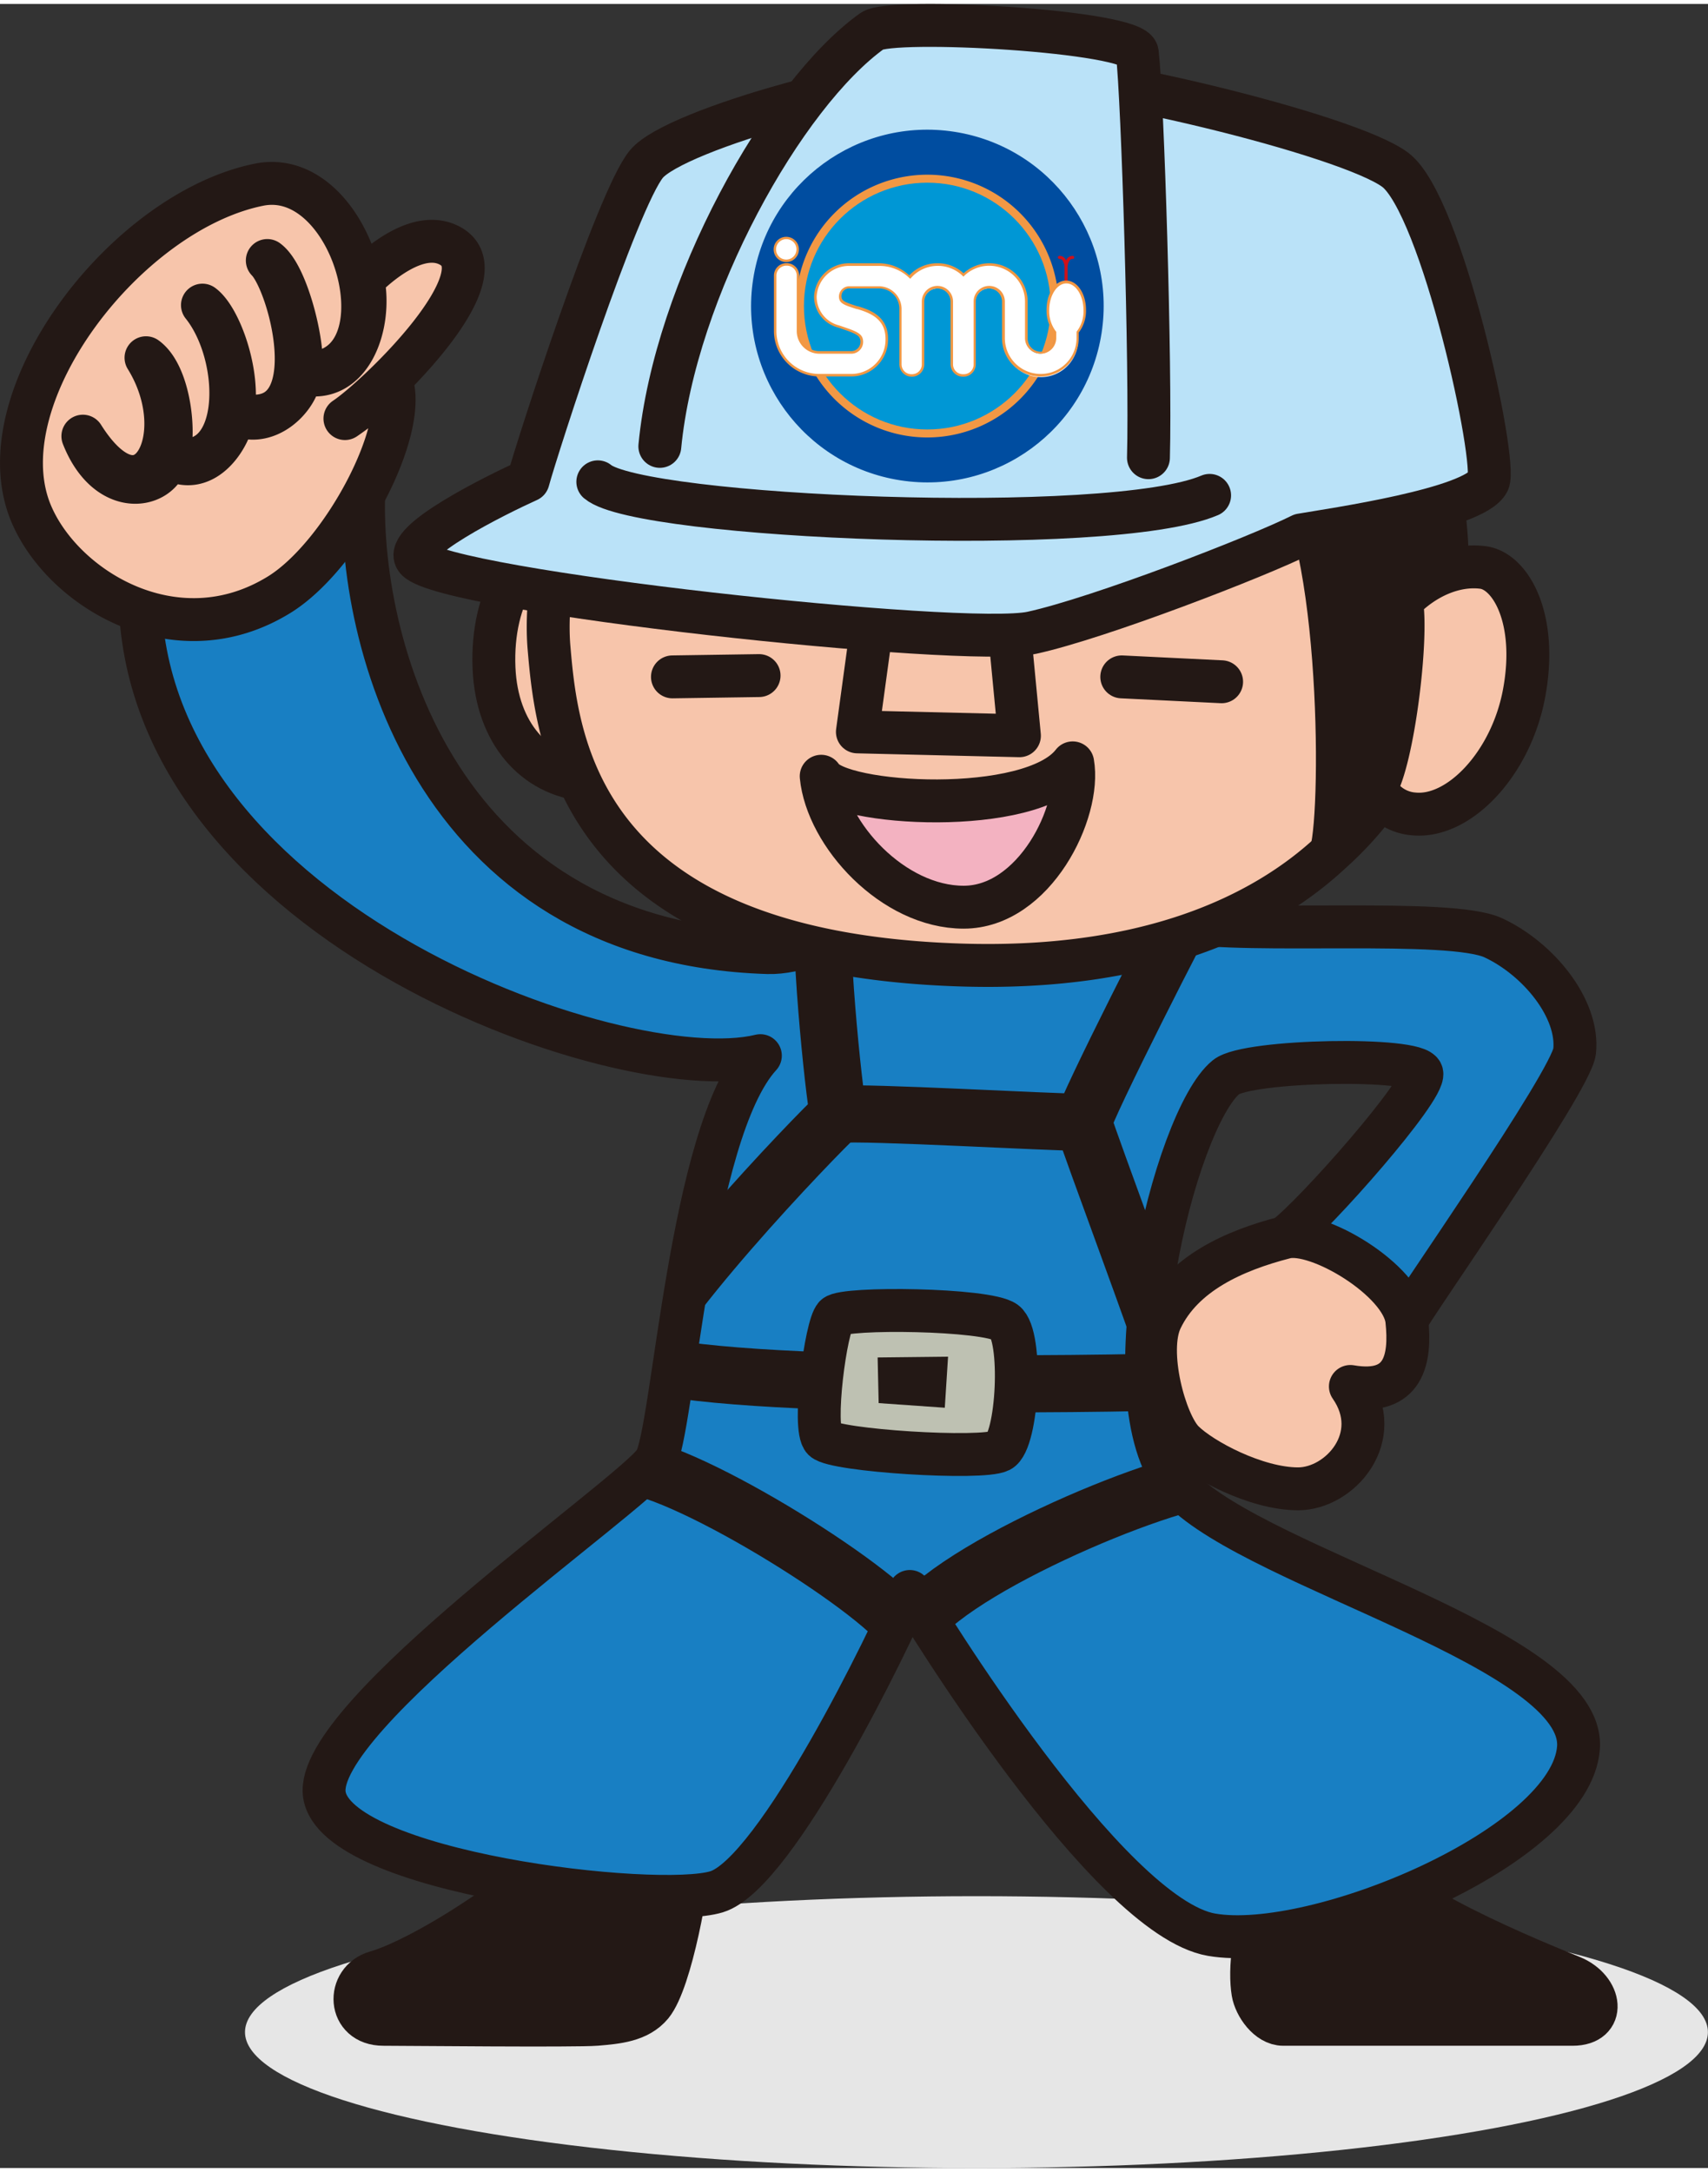
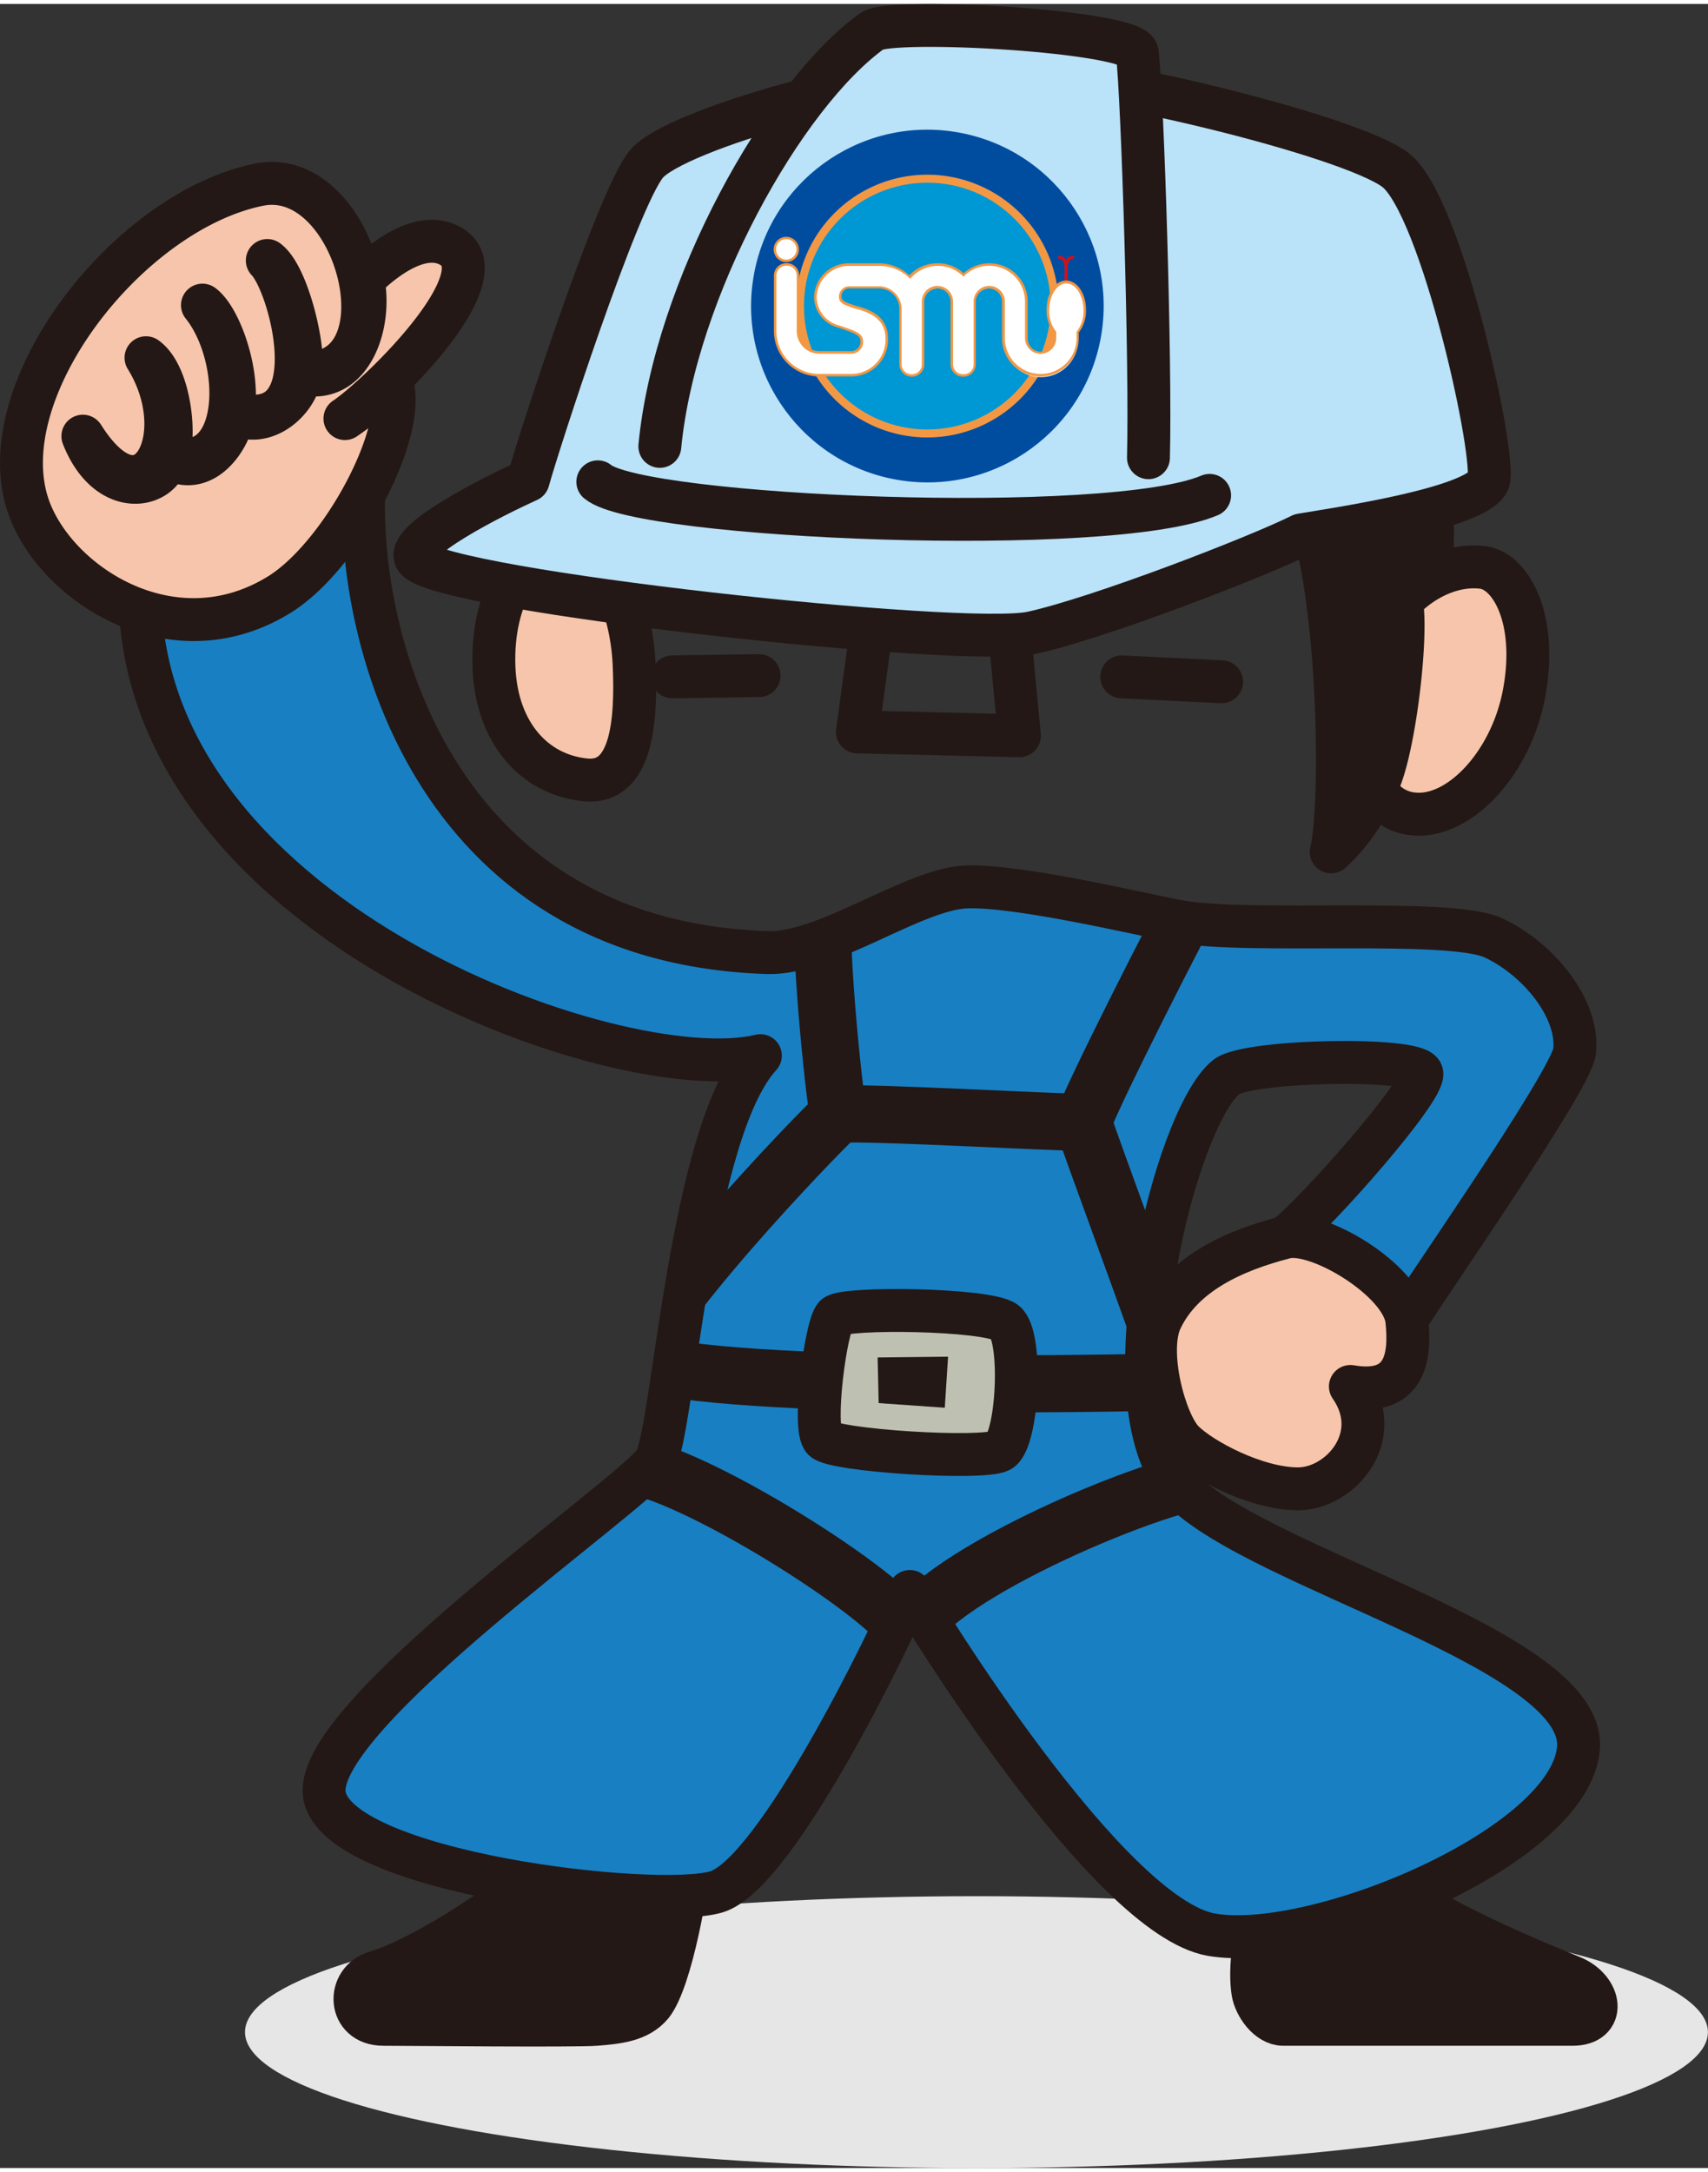
<svg xmlns="http://www.w3.org/2000/svg" viewBox="0 0 199.11 252.19" width="118" height="150">
  <rect x="0" y="0" width="199.11" height="252.19" fill="#333333" stroke="none" />
  <defs>
    <style>.cls-1,.cls-4{fill:#187fc3;}.cls-1,.cls-10,.cls-11,.cls-12,.cls-3,.cls-6,.cls-7,.cls-9{stroke:#231815;stroke-linecap:round;stroke-linejoin:round;}.cls-1,.cls-10,.cls-11,.cls-12,.cls-3,.cls-7,.cls-9{stroke-width:5px;}.cls-2{fill:#e6e6e6;}.cls-3,.cls-8{fill:#231815;}.cls-5{clip-path:url(#clip-path);}.cls-6,.cls-9{fill:none;}.cls-6{stroke-width:6.66px;}.cls-7{fill:#bec1b2;}.cls-10{fill:#f7c5ab;}.cls-11{fill:#f3b2c1;}.cls-12{fill:#bae2f8;}.cls-13{fill:#004da0;}.cls-14{fill:#f29844;}.cls-15{fill:#0097d5;}.cls-16{fill:#cf111b;}.cls-17{fill:#fff;}</style>
    <clipPath id="clip-path">
      <path class="cls-1" d="M137.46,106.93c8.2,1.49,31.54-.46,36.63,1.9,5.24,2.44,10,8.25,9.47,13.23-.41,3.54-19.37,30.49-19.58,31.34-3,0-13.33-8.6-14.18-9.66,3.61-2.76,16.37-17.22,15.95-19.13s-20.38-1.56-22.82.45c-6,4.88-14.35,38.63-5.22,48s47.15,18.69,46.3,30.16S153.34,227.09,141.24,225s-33.9-37.7-35.18-40c-2.12,5.1-15.52,32.87-22.53,35s-44.44-2.21-45.72-11.35,35.85-34.79,38.54-38.79c2.15-3.17,4-38.25,12.29-47.3-16.35,4-74-16.24-72.29-55.79C17.06,50.65,42.88,50,42.5,55c-1.35,17.94,7.61,54.32,47,55.55,6.8.21,17-7.43,23.16-7.65S133.05,106.12,137.46,106.93Z" />
    </clipPath>
  </defs>
  <ellipse class="cls-2" cx="113.83" cy="236.35" rx="85.27" ry="15.84" />
  <path class="cls-3" d="M80.38,215.51c-.07,3.15-2.13,14.88-4.41,17.66-1.55,1.87-4.1,2.07-6.45,2.27s-22.27,0-24.83,0c-4.18,0-4.33-5.09-.86-6.08,6-1.73,19.67-10.68,23.06-15.89C68.13,211.54,80.46,212.45,80.38,215.51Z" />
  <path class="cls-3" d="M149,217.78c-3.14,6.08-3.33,11.58-2.94,13.93.26,1.56,1.77,3.73,3.53,3.73h33.74c3.92,0,3.41-4.09-.1-5.53-3.86-1.58-21.48-8.59-24.56-14.21S150.61,214.58,149,217.78Z" />
  <path class="cls-4" d="M137.46,106.93c8.2,1.49,31.54-.46,36.63,1.9,5.24,2.44,10,8.25,9.47,13.23-.41,3.54-19.37,30.49-19.58,31.34-3,0-13.33-8.6-14.18-9.66,3.61-2.76,16.37-17.22,15.95-19.13s-20.38-1.56-22.82.45c-6,4.88-14.35,38.63-5.22,48s47.15,18.69,46.3,30.16S153.34,227.09,141.24,225s-33.9-37.7-35.18-40c-2.12,5.1-15.52,32.87-22.53,35s-44.44-2.21-45.72-11.35,35.85-34.79,38.54-38.79c2.15-3.17,4-38.25,12.29-47.3-16.35,4-74-16.24-72.29-55.79C17.06,50.65,42.88,50,42.5,55c-1.35,17.94,7.61,54.32,47,55.55,6.8.21,17-7.43,23.16-7.65S133.05,106.12,137.46,106.93Z" />
  <g class="cls-5">
    <path class="cls-6" d="M126.29,130.33c-4,0-25.22-1.24-28.54-.93" />
    <path class="cls-6" d="M139.5,103.64c-1.32,2.11-13,25.1-13.21,26.69.79,2.64,9.31,25.42,10.1,28.33" />
    <path class="cls-6" d="M96.16,104.17c-1,2.9,1.06,23.12,1.59,25.23-2.64,2.38-23.07,23.67-24.39,30.27" />
    <path class="cls-6" d="M72.91,170.23c7.4.52,30.92,15.32,33,19.81,2.91-6.87,29.5-18.18,36.64-18.44" />
    <path class="cls-6" d="M73.93,158.05c10.72,3.77,61.61,2.66,66.1,2.4" />
    <path class="cls-7" d="M97.36,152.91C96.27,154,94.68,166,96,167.3s18.45,2.37,20.56,1.31,2.72-13.45.61-15S98.41,151.86,97.36,152.91Z" />
    <polygon class="cls-8" points="102.31 157.73 102.43 163.05 110.14 163.59 110.52 157.64 102.31 157.73" />
  </g>
  <path class="cls-9" d="M137.46,106.93c8.2,1.49,31.54-.46,36.63,1.9,5.24,2.44,10,8.25,9.47,13.23-.41,3.54-19.37,30.49-19.58,31.34-3,0-13.33-8.6-14.18-9.66,3.61-2.76,16.37-17.22,15.95-19.13s-20.38-1.56-22.82.45c-6,4.88-14.35,38.63-5.22,48s47.15,18.69,46.3,30.16S153.34,227.09,141.24,225s-33.9-37.7-35.18-40c-2.12,5.1-15.52,32.87-22.53,35s-44.44-2.21-45.72-11.35,35.85-34.79,38.54-38.79c2.15-3.17,4-38.25,12.29-47.3-16.35,4-74-16.24-72.29-55.79C17.06,50.65,42.88,50,42.5,55c-1.35,17.94,7.61,54.32,47,55.55,6.8.21,17-7.43,23.16-7.65S133.05,106.12,137.46,106.93Z" />
  <path class="cls-10" d="M52.47,28.19C58.74,31.61,44,45.8,40.21,48.32a33.9,33.9,0,0,0,5.35-4.53c2.23,5.69-5.64,20.43-12.93,25-12.32,7.67-25.87-1-29.21-9.93-5-13.49,11.37-34.67,26.75-37.79C41.75,18.7,48.07,44,35,43c.67-2.34-1.39-11.32-3.84-13.1,2.79,2.79,7.52,20.9-4,17.78C28,43,25.6,36.55,23.6,35.1c5,6.24,4.85,20.29-4.07,17.72,1-2.45.28-9.58-2.51-11.59,5.8,9.36-.33,20.29-7.36,9.14,2.9,7.36,9.2,6.13,9.87,2.45,4.35,2.79,7.58-2.73,7.69-5.18C31,49.87,35,45.74,35,43c5.8,1.67,8.42-5.52,7.31-10.87C44,30.42,48.79,26.18,52.47,28.19Z" />
  <path class="cls-10" d="M164,153.4c.49,4.55-.32,8.79-6.58,7.71,4.1,5.9-1.21,11.93-6.1,11.93s-11.25-3.4-13.38-5.53-4.39-10.45-2.58-14.23c2.53-5.3,8.45-8,14.46-9.54C153.59,142.78,163.48,148.75,164,153.4Z" />
  <path class="cls-10" d="M57.59,77.42c-.37-8.59,3.79-14.68,8.58-14.51,4.28.15,7.42,6.92,7.75,14,.32,6.93-.34,14-5.61,13.52C62.34,89.87,57.92,85,57.59,77.42Z" />
-   <path class="cls-10" d="M168.23,72.87a39.5,39.5,0,0,1-13,25.94c-8.18,7.66-21.92,13.91-43.45,13.18C67.28,110.5,64.92,85.77,64,75s4.18-42.65,45.34-43.25S172.29,39.37,168.23,72.87Z" />
  <path class="cls-3" d="M149.28,53.17c7.13,6.08,7.38,40.4,5.9,45.64C166,89.06,169.36,59.51,165.39,50S145.84,48.41,149.28,53.17Z" />
  <path class="cls-10" d="M163.37,69.59c2.7-2.82,6.26-4.33,9.5-3.92s6.44,6,4.79,14.72c-1.54,8.17-7.59,14.53-12.86,14a5.43,5.43,0,0,1-4.45-3C162.37,88.24,164.17,73.83,163.37,69.59Z" />
  <polyline class="cls-9" points="102.37 67.15 99.95 84.83 118.84 85.28 117.12 67.32" />
-   <path class="cls-11" d="M95.73,90c1.92,3.42,24.47,4.76,29.32-1.56,1,5.72-4.47,16.82-12.71,16.82S96.39,96.8,95.73,90Z" />
  <line class="cls-9" x1="130.77" y1="78.42" x2="142.41" y2="78.99" />
  <line class="cls-9" x1="78.39" y1="78.42" x2="88.49" y2="78.27" />
  <path class="cls-12" d="M61.57,55.53c-3.76,1.7-14.83,7.18-13,9.22C52,68.5,112.45,75,120.3,73.28s26.28-8.85,31.38-11.4c3.66-.63,20.22-3,21.81-6.2,1.11-2.23-5.38-32.25-10.84-36.35S126.11,7.72,114.84,7.72,78.77,14.56,75.36,18.65,62.59,51.77,61.57,55.53Z" />
  <path class="cls-9" d="M69.69,55.69c5,4.21,59.71,6.53,71.32,1.58" />
  <path class="cls-12" d="M76.92,51.56C78.67,33.25,91.38,10.5,101.69,3.14c2.25-1.59,30.58,0,30.89,2.55.63,5.41,1.59,36.47,1.3,47.19" />
  <circle class="cls-13" cx="108.1" cy="35.21" r="20.55" transform="translate(56.74 136.63) rotate(-81.18)" />
  <path class="cls-14" d="M123.41,35.21A15.31,15.31,0,1,1,108.1,19.9,15.31,15.31,0,0,1,123.41,35.21Z" />
  <circle class="cls-15" cx="108.1" cy="35.21" r="14.38" />
  <path class="cls-16" d="M125.06,29.36a.8.8,0,0,0-.59.23,1.12,1.12,0,0,0-.19.29,1.15,1.15,0,0,0-.2-.29.78.78,0,0,0-.59-.23.19.19,0,0,0-.17.19.18.18,0,0,0,.18.17.4.4,0,0,1,.33.12,1.48,1.48,0,0,1,.27.89v1.82h.36V30.73a1.41,1.41,0,0,1,.27-.89.37.37,0,0,1,.32-.12.18.18,0,1,0,0-.36Z" />
  <path class="cls-17" d="M124.28,32.38c-1.21,0-2.18,1.47-2.18,3.28a4,4,0,0,0,.86,2.61v.67h0a1.68,1.68,0,1,1-3.35,0h0V34.68h0a4.32,4.32,0,0,0-7.33-3.1,4.3,4.3,0,0,0-6.23.24,5.16,5.16,0,0,0-3.59-1.46H99.1a3.91,3.91,0,0,0-4,3.75,3.56,3.56,0,0,0,2.7,3.47c2.07.7,2.72.91,2.72,1.81a1.23,1.23,0,0,1-1.3,1.22H95.52a2.51,2.51,0,0,1-2.5-2.5V31.65a1.3,1.3,0,0,0-1.3-1.29h-.06a1.29,1.29,0,0,0-1.29,1.29v6.47h0a5.15,5.15,0,0,0,5.15,5.15h3.62A4.14,4.14,0,0,0,103.37,39c0-2.44-1.87-3.16-3.38-3.62s-2-.65-2-1.35a1.06,1.06,0,0,1,1.11-1h3.4A2.5,2.5,0,0,1,105,35.47V42a1.31,1.31,0,0,0,1.3,1.3h.06a1.31,1.31,0,0,0,1.3-1.3V34.69a1.68,1.68,0,0,1,3.35,0h0V42a1.31,1.31,0,0,0,1.3,1.3h.06a1.31,1.31,0,0,0,1.3-1.3V34.69h0a1.68,1.68,0,0,1,3.35,0h0v4.26h0a4.33,4.33,0,1,0,8.65,0v-.68a4.07,4.07,0,0,0,.85-2.6C126.46,33.85,125.48,32.38,124.28,32.38Z" />
  <path class="cls-14" d="M91.66,30.21a1.45,1.45,0,0,0-1.44,1.44v6.47a5.31,5.31,0,0,0,5.3,5.29h3.62A4.29,4.29,0,0,0,103.52,39c0-2.7-2.27-3.39-3.48-3.76l-.06,0c-1.53-.49-1.89-.63-1.89-1.19a.91.91,0,0,1,1-.9h3.4a2.37,2.37,0,0,1,2.35,2.31V42a1.45,1.45,0,0,0,1.44,1.44h.06A1.45,1.45,0,0,0,107.75,42V34.69a1.53,1.53,0,0,1,3.06,0V42a1.45,1.45,0,0,0,1.44,1.44h.06A1.44,1.44,0,0,0,113.75,42V34.69a1.53,1.53,0,0,1,3.06,0v4.26a4.47,4.47,0,0,0,8.94,0V38.3a4.17,4.17,0,0,0,.85-2.64c0-1.89-1-3.42-2.32-3.42S122,33.77,122,35.66h0a4.19,4.19,0,0,0,.86,2.65V39a1.53,1.53,0,0,1-3.06,0V34.68a4.47,4.47,0,0,0-4.47-4.46,4.42,4.42,0,0,0-3,1.17,4.38,4.38,0,0,0-3-1.17A4.46,4.46,0,0,0,106,31.63a5.23,5.23,0,0,0-3.58-1.41H99.1a4.07,4.07,0,0,0-4.2,3.89,3.72,3.72,0,0,0,2.8,3.6h0c2.11.71,2.61.91,2.61,1.67a1.09,1.09,0,0,1-1.16,1.08H95.52a2.36,2.36,0,0,1-2.36-2.35V31.65a1.44,1.44,0,0,0-1.44-1.44Zm-1.15,7.91V31.65a1.16,1.16,0,0,1,1.15-1.15h.06a1.16,1.16,0,0,1,1.16,1.15v6.47a2.64,2.64,0,0,0,2.64,2.64h3.65a1.38,1.38,0,0,0,1.45-1.36c0-1-.71-1.23-2.81-1.94h0a3.45,3.45,0,0,1-2.61-3.33,3.78,3.78,0,0,1,3.91-3.6h3.36A5,5,0,0,1,106,31.93l.11.1.1-.11a4.17,4.17,0,0,1,6-.24l.1.1.1-.1a4.18,4.18,0,0,1,7.08,3v4.26a1.82,1.82,0,1,0,3.64,0v-.73l0,0a3.88,3.88,0,0,1-.82-2.51c0-1.73.91-3.13,2-3.13s2,1.4,2,3.13a3.85,3.85,0,0,1-.81,2.5l0,0v.74a4.18,4.18,0,1,1-8.36,0V34.68a1.82,1.82,0,0,0-3.64,0V42a1.14,1.14,0,0,1-1.15,1.15h-.06A1.15,1.15,0,0,1,111.1,42V34.68a1.82,1.82,0,0,0-3.64,0V42a1.14,1.14,0,0,1-1.15,1.15h-.06A1.15,1.15,0,0,1,105.1,42v-6.5a2.66,2.66,0,0,0-2.64-2.6H99.05a1.21,1.21,0,0,0-1.25,1.19c0,.79.57,1,2.09,1.47l.06,0c1.59.48,3.28,1.19,3.28,3.48a4,4,0,0,1-4.09,4.08H95.52A5,5,0,0,1,90.51,38.12Z" />
  <path class="cls-17" d="M93,28.61a1.33,1.33,0,1,1-1.33-1.32A1.33,1.33,0,0,1,93,28.61Z" />
  <path class="cls-14" d="M90.19,28.61a1.47,1.47,0,1,0,1.46-1.47A1.46,1.46,0,0,0,90.19,28.61Zm.28,0a1.19,1.19,0,1,1,1.18,1.18A1.18,1.18,0,0,1,90.47,28.61Z" />
</svg>